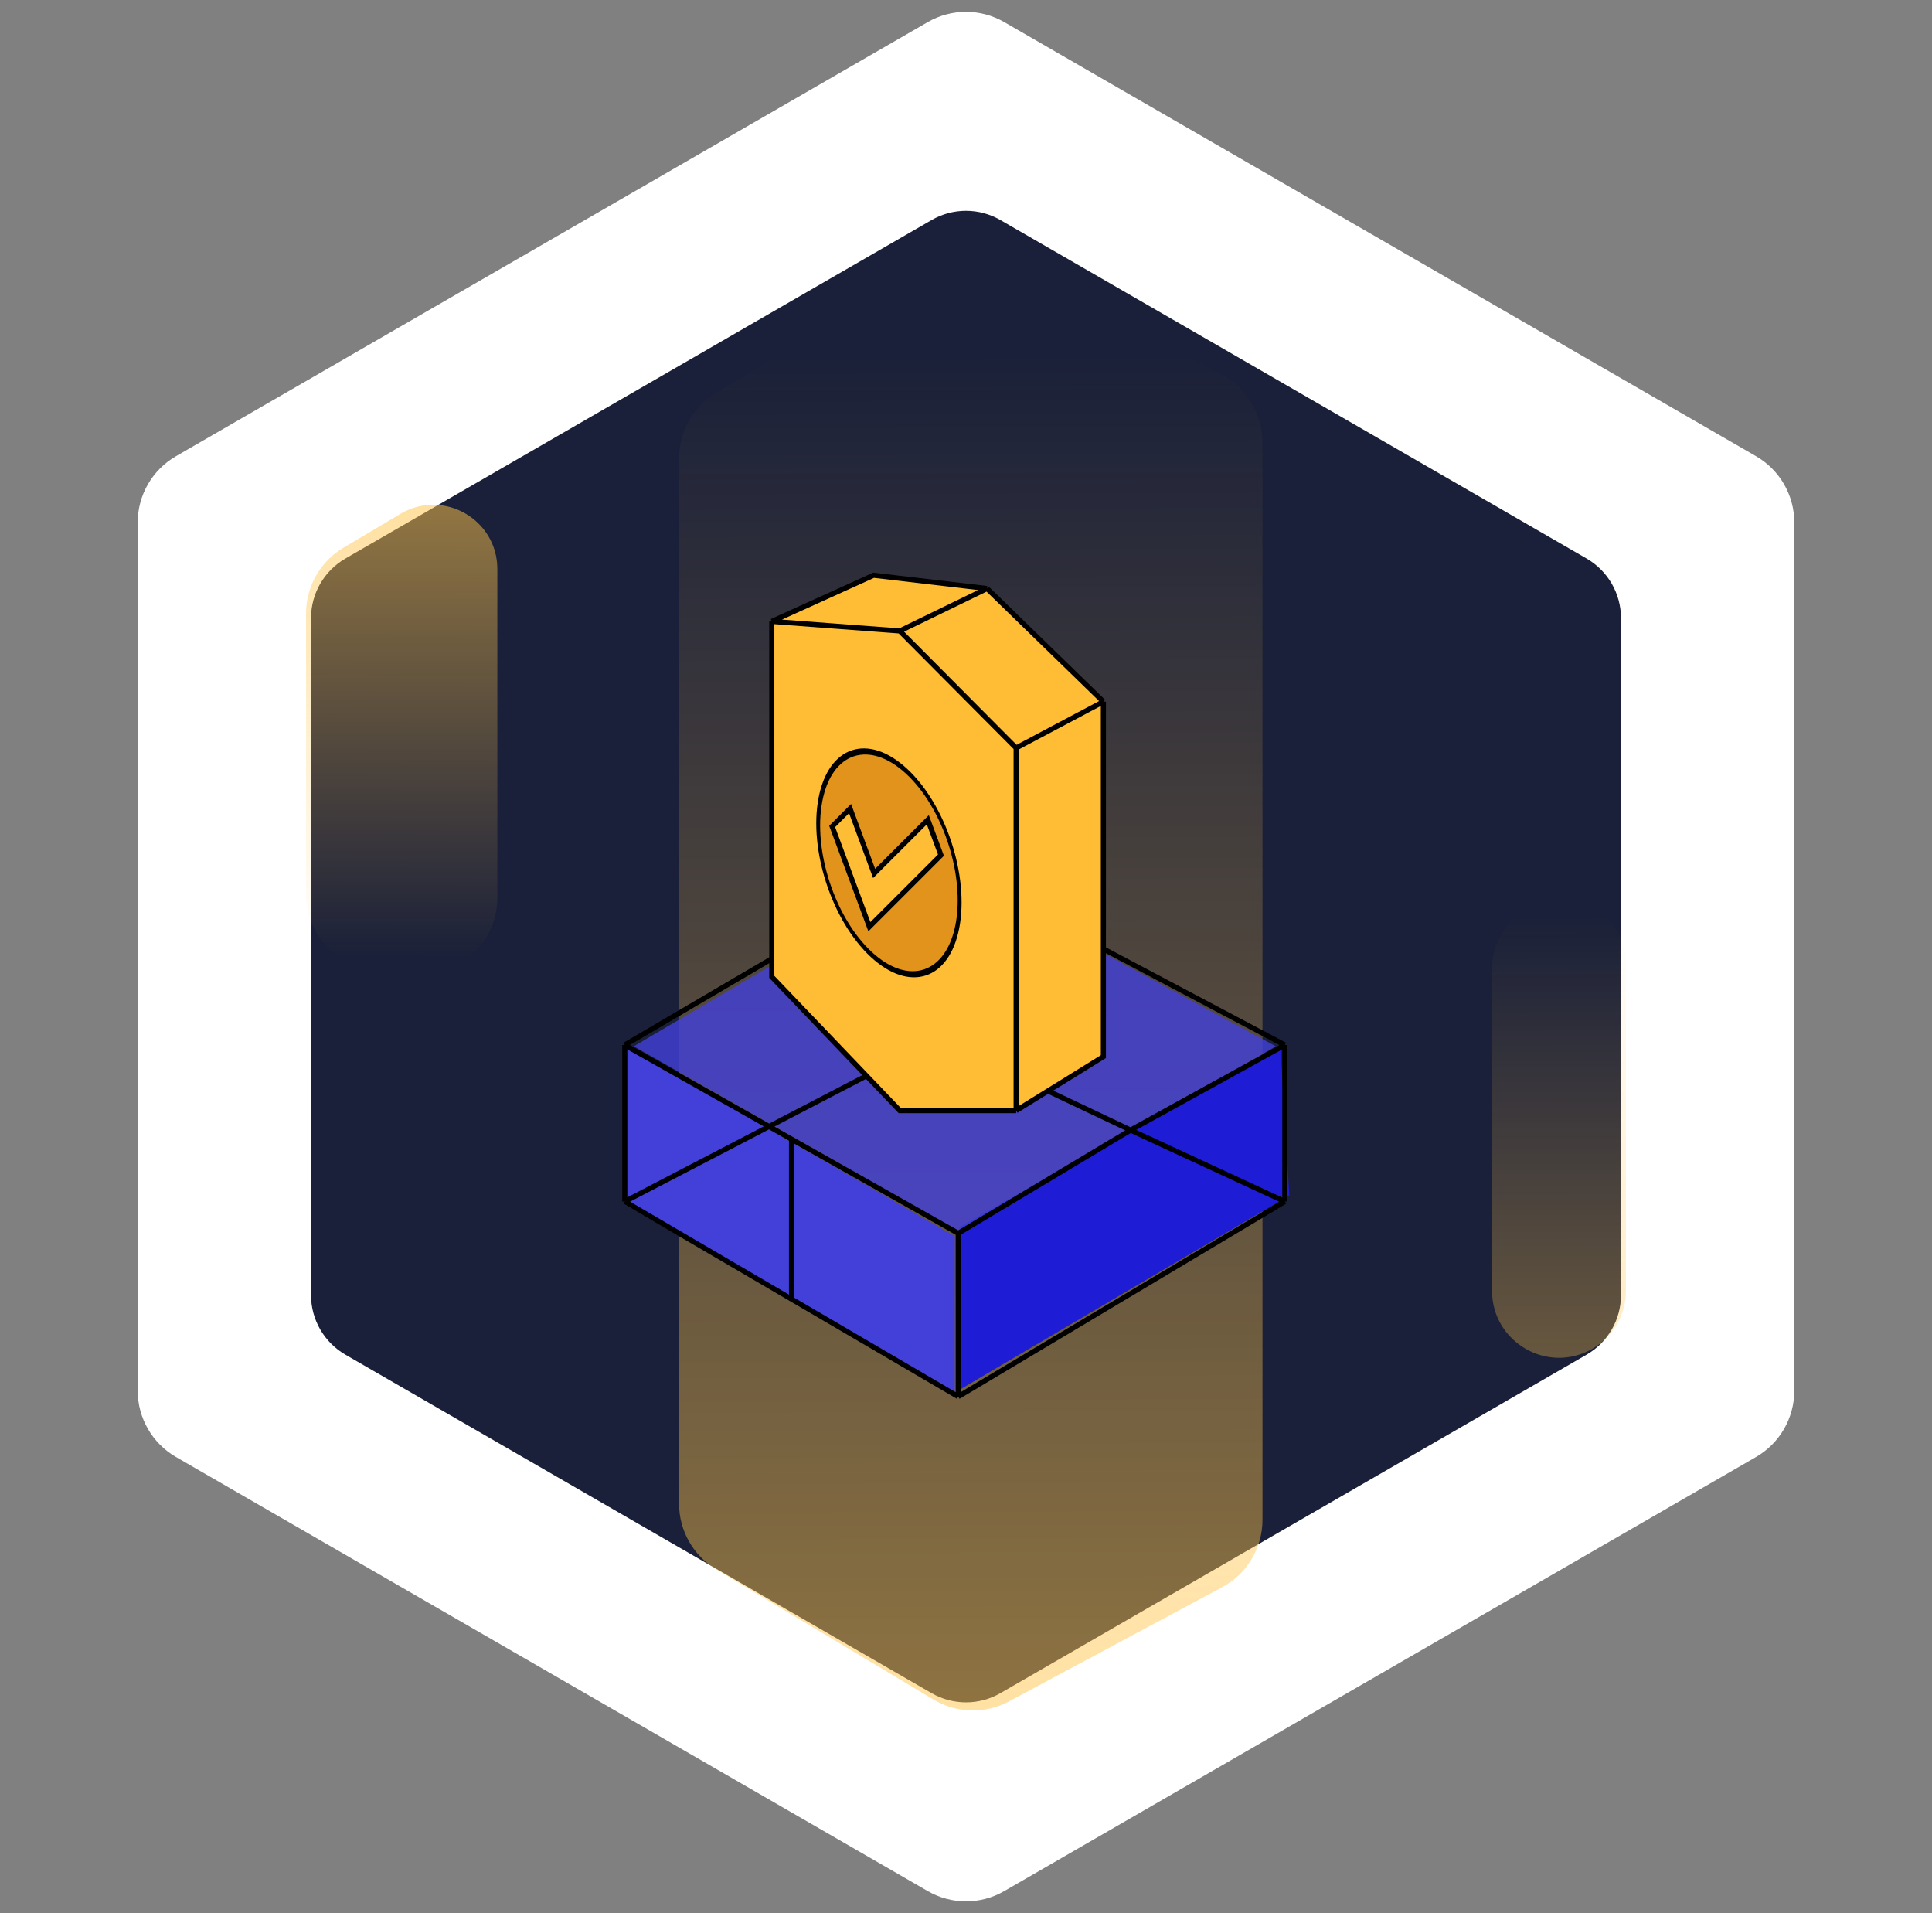
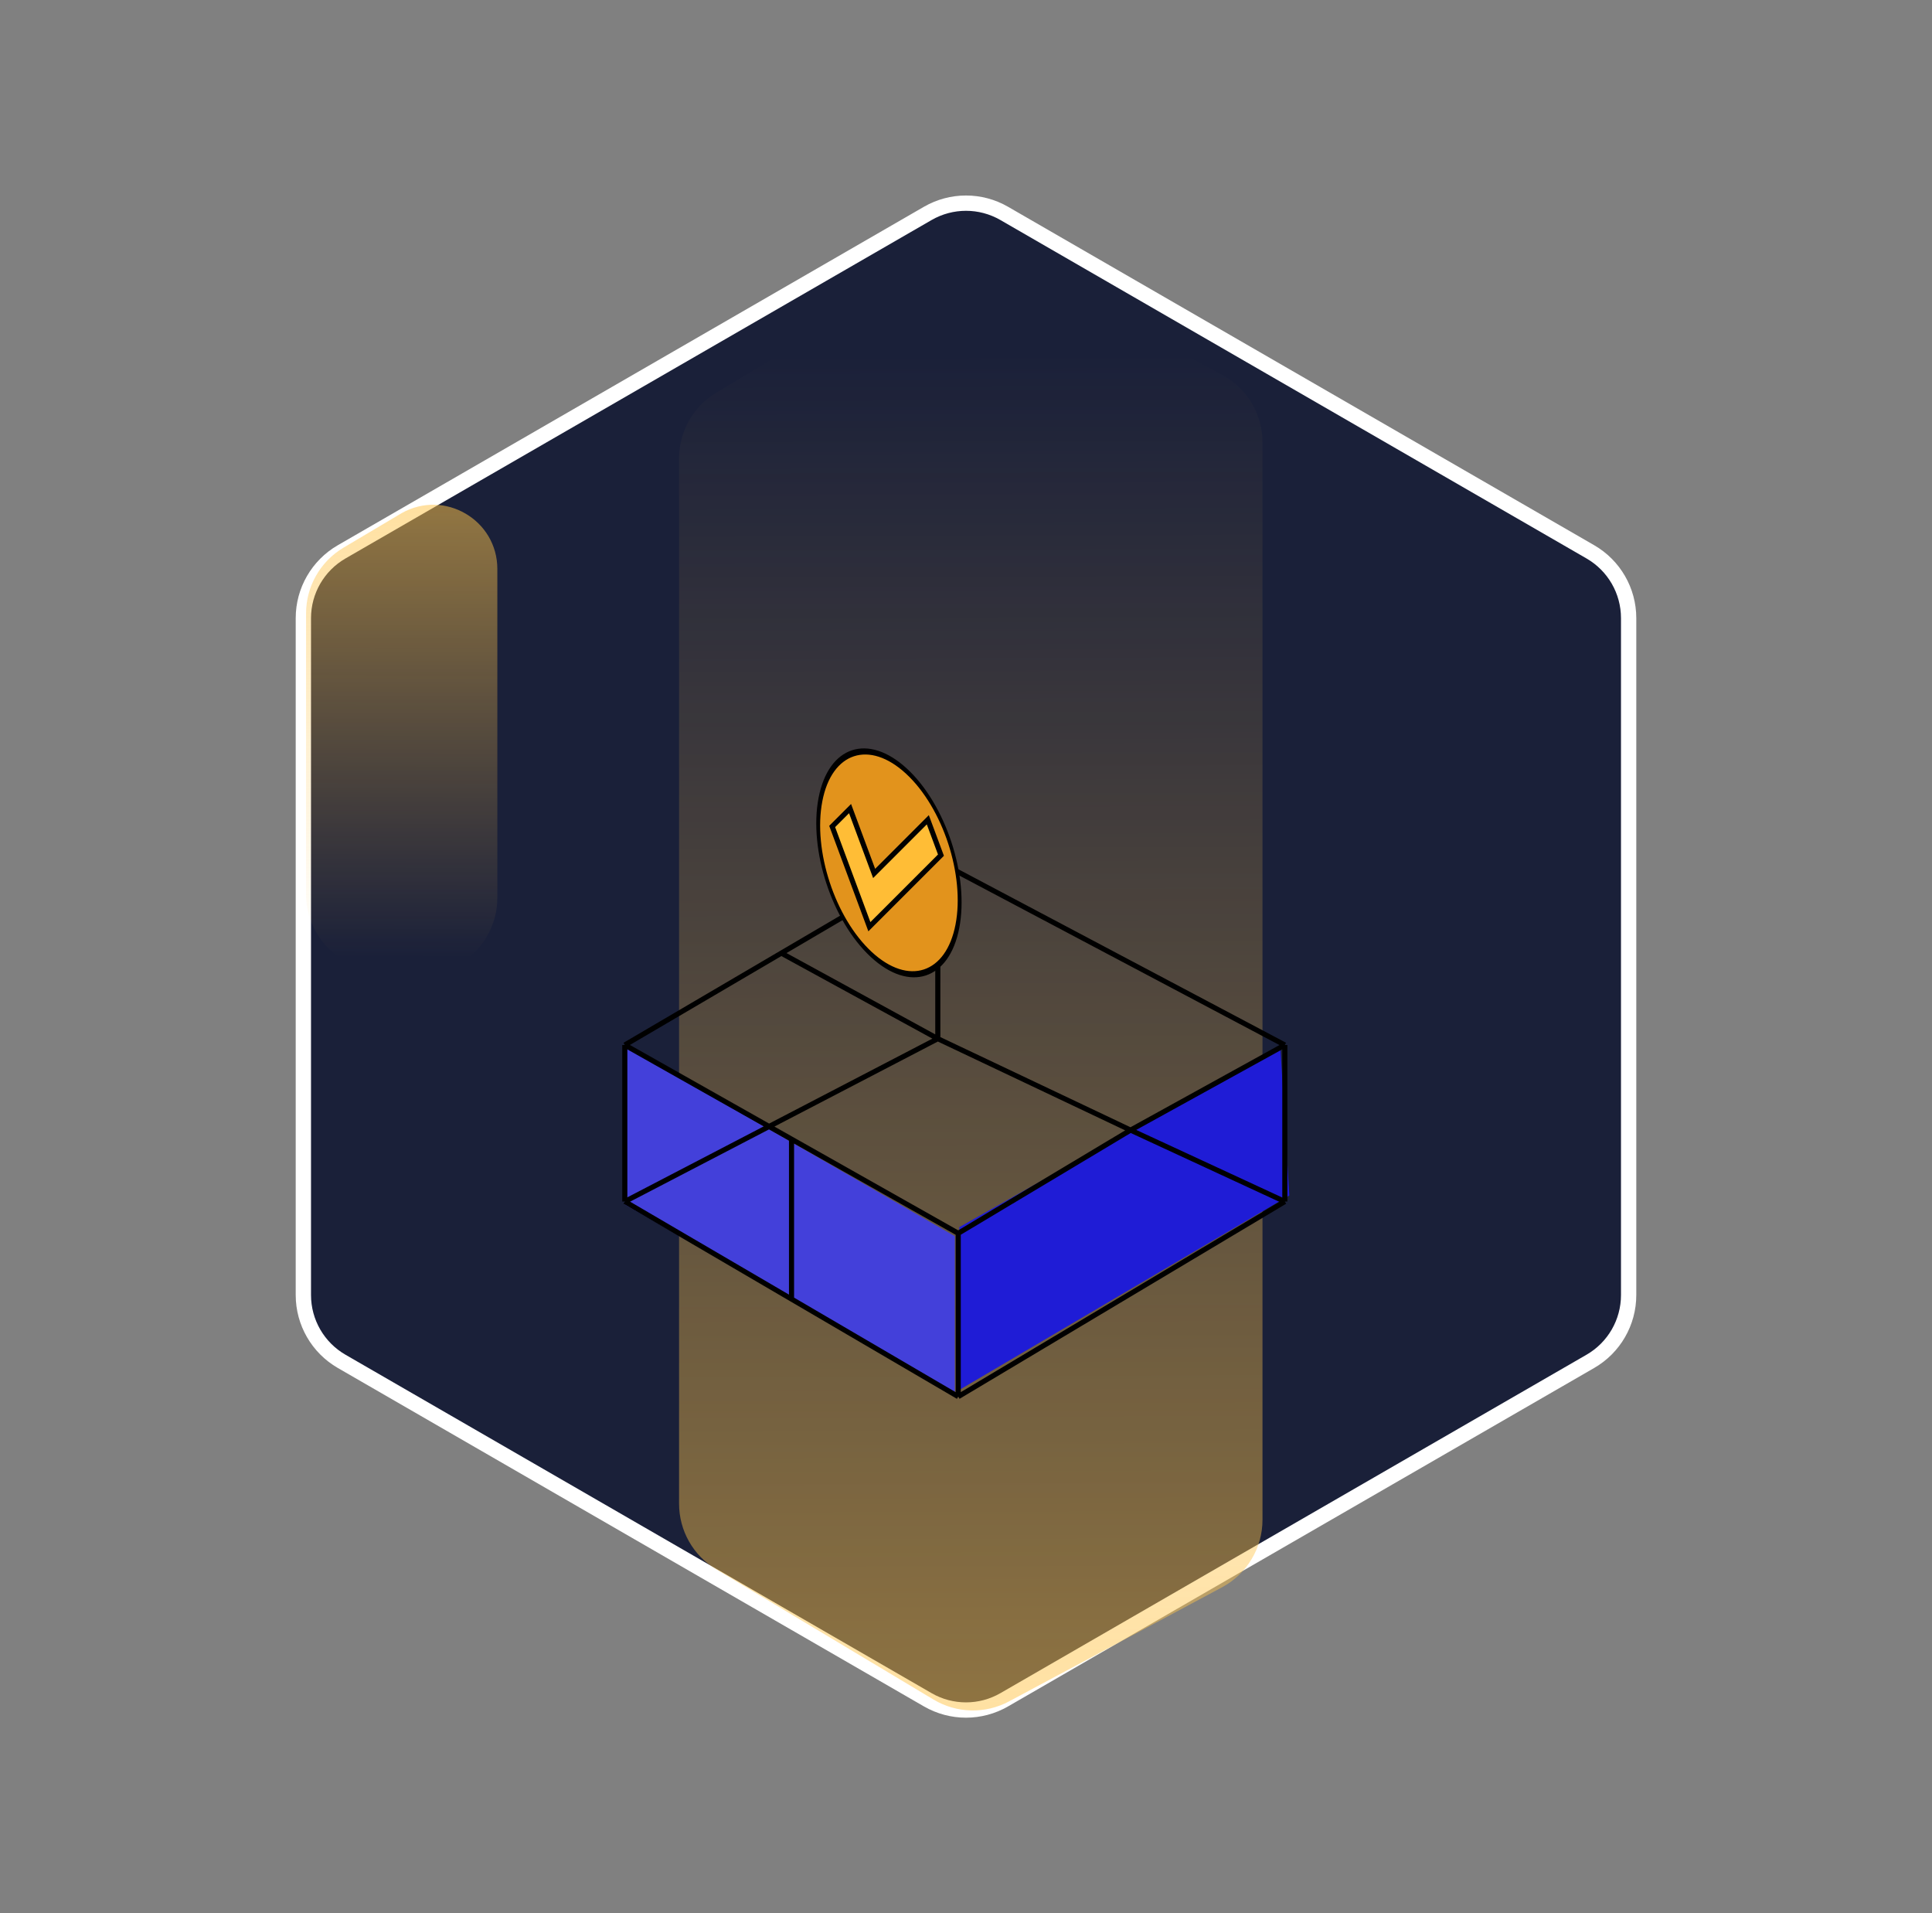
<svg xmlns="http://www.w3.org/2000/svg" width="101" height="100" viewBox="0 0 101 100" fill="none">
  <rect x="0" y="0" width="101" height="100" fill="#808080" stroke="none" />
  <g id="Group 427318473">
-     <path id="Polygon 45" d="M48.5 1.155C49.738 0.44 51.262 0.44 52.5 1.155L91.801 23.845C93.039 24.56 93.801 25.88 93.801 27.309V72.691C93.801 74.12 93.039 75.44 91.801 76.155L52.5 98.845C51.262 99.56 49.738 99.56 48.5 98.845L9.199 76.155C7.961 75.44 7.199 74.12 7.199 72.691V27.309C7.199 25.88 7.961 24.56 9.199 23.845L48.5 1.155Z" fill="white" />
    <g id="Group 427318450">
      <path id="Polygon 42" d="M48.5 11.155C49.738 10.44 51.262 10.44 52.5 11.155L83.141 28.845C84.379 29.56 85.141 30.88 85.141 32.309V67.691C85.141 69.12 84.379 70.44 83.141 71.155L52.5 88.845C51.262 89.56 49.738 89.56 48.5 88.845L17.859 71.155C16.621 70.44 15.859 69.12 15.859 67.691V32.309C15.859 30.88 16.621 29.56 17.859 28.845L48.5 11.155Z" fill="#1A2039" stroke="white" stroke-width="0.8" />
      <g id="Group 427318449">
        <path id="Rectangle 39892" d="M16 46.741C16 48.148 16.739 49.452 17.947 50.174L19.056 50.838C20.262 51.559 21.758 51.594 22.997 50.932L23.887 50.455C25.188 49.759 26 48.404 26 46.928V29.741C26 27.175 23.235 25.56 21 26.82L17.958 28.626C16.744 29.347 16 30.654 16 32.066V46.741Z" fill="url(#paint0_linear_18228_42608)" />
-         <path id="Rectangle 39893" opacity="0.46" d="M78 50.628C78 49.359 78.668 48.184 79.759 47.536L79.851 47.481C80.875 46.872 82.142 46.842 83.194 47.401C84.305 47.993 85 49.15 85 50.409V67.466C85 68.722 84.328 69.881 83.238 70.504C80.904 71.839 78 70.154 78 67.466V50.628Z" fill="url(#paint1_linear_18228_42608)" />
      </g>
      <path id="Rectangle 39889" d="M35.5 23.961C35.5 22.56 36.233 21.261 37.433 20.536L48.794 13.681C50.006 12.949 51.515 12.913 52.761 13.586L63.901 19.601C65.194 20.299 66 21.651 66 23.12V79.438C66 80.913 65.189 82.268 63.888 82.964L52.749 88.93C51.509 89.594 50.011 89.558 48.805 88.835L37.444 82.029C36.238 81.307 35.5 80.004 35.5 78.598V23.961Z" fill="url(#paint2_linear_18228_42608)" />
      <g id="Group 427318454">
        <g id="Group 427318387">
          <path id="Vector 924" d="M66.931 54.688L50.151 64.141V72.649L67.404 62.487L66.931 54.688Z" fill="#1F1CD6" />
          <path id="Vector 923" d="M32.663 62.959V54.688L49.916 64.614V72.885L32.663 62.959Z" fill="#4340DA" />
-           <path id="Vector 925" d="M49.207 45.234L33.136 54.688L50.152 64.377L66.695 54.688L49.207 45.234Z" fill="#4340DA" fill-opacity="0.8" />
          <path id="Vector 802" d="M32.663 54.621V62.803M32.663 54.621L40.845 49.819M32.663 54.621L41.379 59.542M32.663 62.803L41.379 67.901M32.663 62.803L49.026 54.291M50.094 73L67.168 62.803M50.094 73V64.463M50.094 73L41.379 67.901M67.168 62.803V54.621M67.168 62.803L59.104 59.069M67.168 54.621L49.026 45.017M67.168 54.621L59.104 59.069M49.026 45.017L40.845 49.819M49.026 45.017V54.291M50.094 64.463L59.104 59.069M50.094 64.463L41.379 59.542M59.104 59.069L49.026 54.291M40.845 49.819L49.026 54.291M41.379 59.542V67.901" stroke="black" stroke-width="0.267" />
        </g>
        <g id="Group 427318398">
          <g id="Vector 938">
-             <path d="M40.348 51.06V32.479L45.67 30.067L51.6 30.761L57.682 36.676V55.227L53.121 58.05H47.038L40.348 51.06Z" fill="#FFBD36" />
-             <path d="M40.348 32.479V51.06L47.038 58.05H53.121M40.348 32.479L45.67 30.067L51.6 30.761M40.348 32.479L47.038 32.979M53.121 58.05V39.095M53.121 58.05L57.682 55.227V36.676M53.121 39.095L57.682 36.676M53.121 39.095L47.038 32.979M57.682 36.676L51.6 30.761M47.038 32.979L51.6 30.761" stroke="black" stroke-width="0.267" />
-           </g>
+             </g>
          <circle id="Ellipse 3476" cx="4.877" cy="4.877" r="4.877" transform="matrix(0.734 0.679 -0.189 0.982 43.813 37)" fill="#E2931C" stroke="black" stroke-width="0.267" />
          <path id="Union" d="M44.439 42.264L43.504 43.199L45.449 48.438L49.191 44.697L48.504 42.848L45.698 45.654L44.439 42.264Z" fill="#FFBD36" stroke="black" stroke-width="0.267" />
        </g>
      </g>
    </g>
  </g>
  <defs>
    <linearGradient id="paint0_linear_18228_42608" x1="18.826" y1="4.946" x2="18.655" y2="56.564" gradientUnits="userSpaceOnUse">
      <stop stop-color="#FFC44A" />
      <stop offset="0.874" stop-color="#FFC44A" stop-opacity="0" />
    </linearGradient>
    <linearGradient id="paint1_linear_18228_42608" x1="79.978" y1="79.264" x2="79.86" y2="43.322" gradientUnits="userSpaceOnUse">
      <stop stop-color="#FFC44A" />
      <stop offset="0.874" stop-color="#FFC44A" stop-opacity="0" />
    </linearGradient>
    <linearGradient id="paint2_linear_18228_42608" x1="44.12" y1="157.328" x2="43.589" y2="-1.548" gradientUnits="userSpaceOnUse">
      <stop stop-color="#FFC44A" />
      <stop offset="0.874" stop-color="#FFC44A" stop-opacity="0" />
    </linearGradient>
  </defs>
</svg>